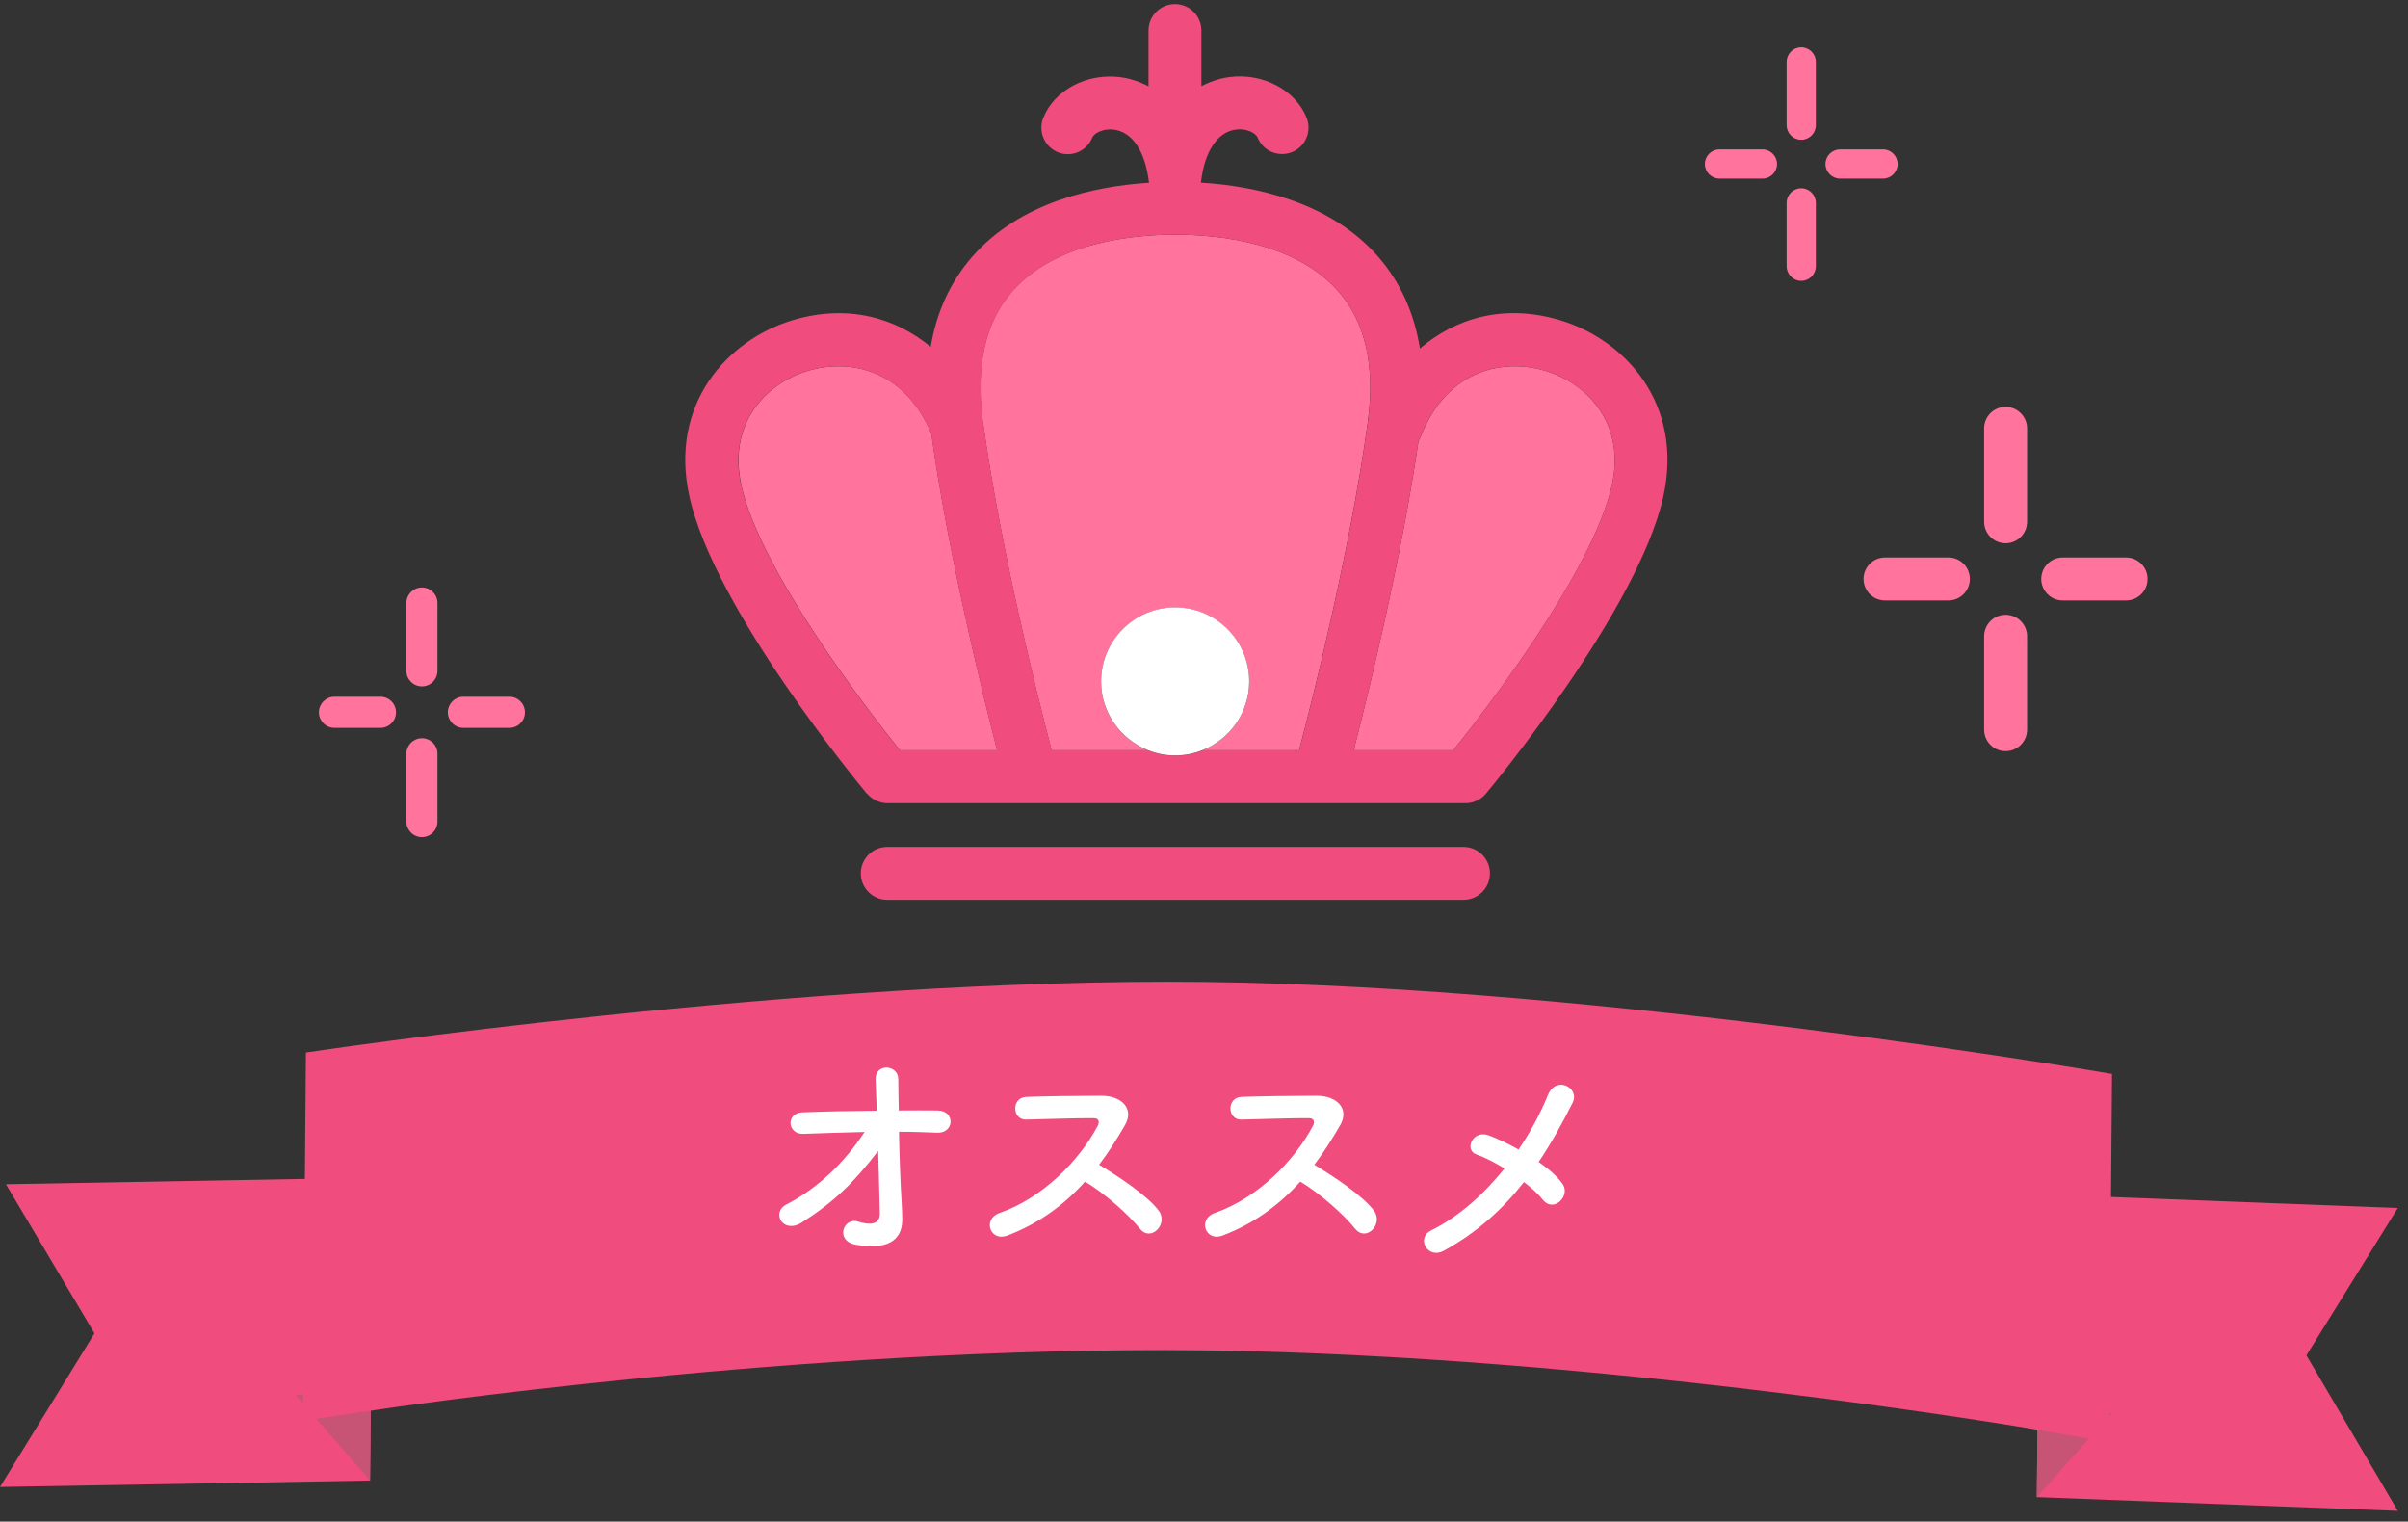
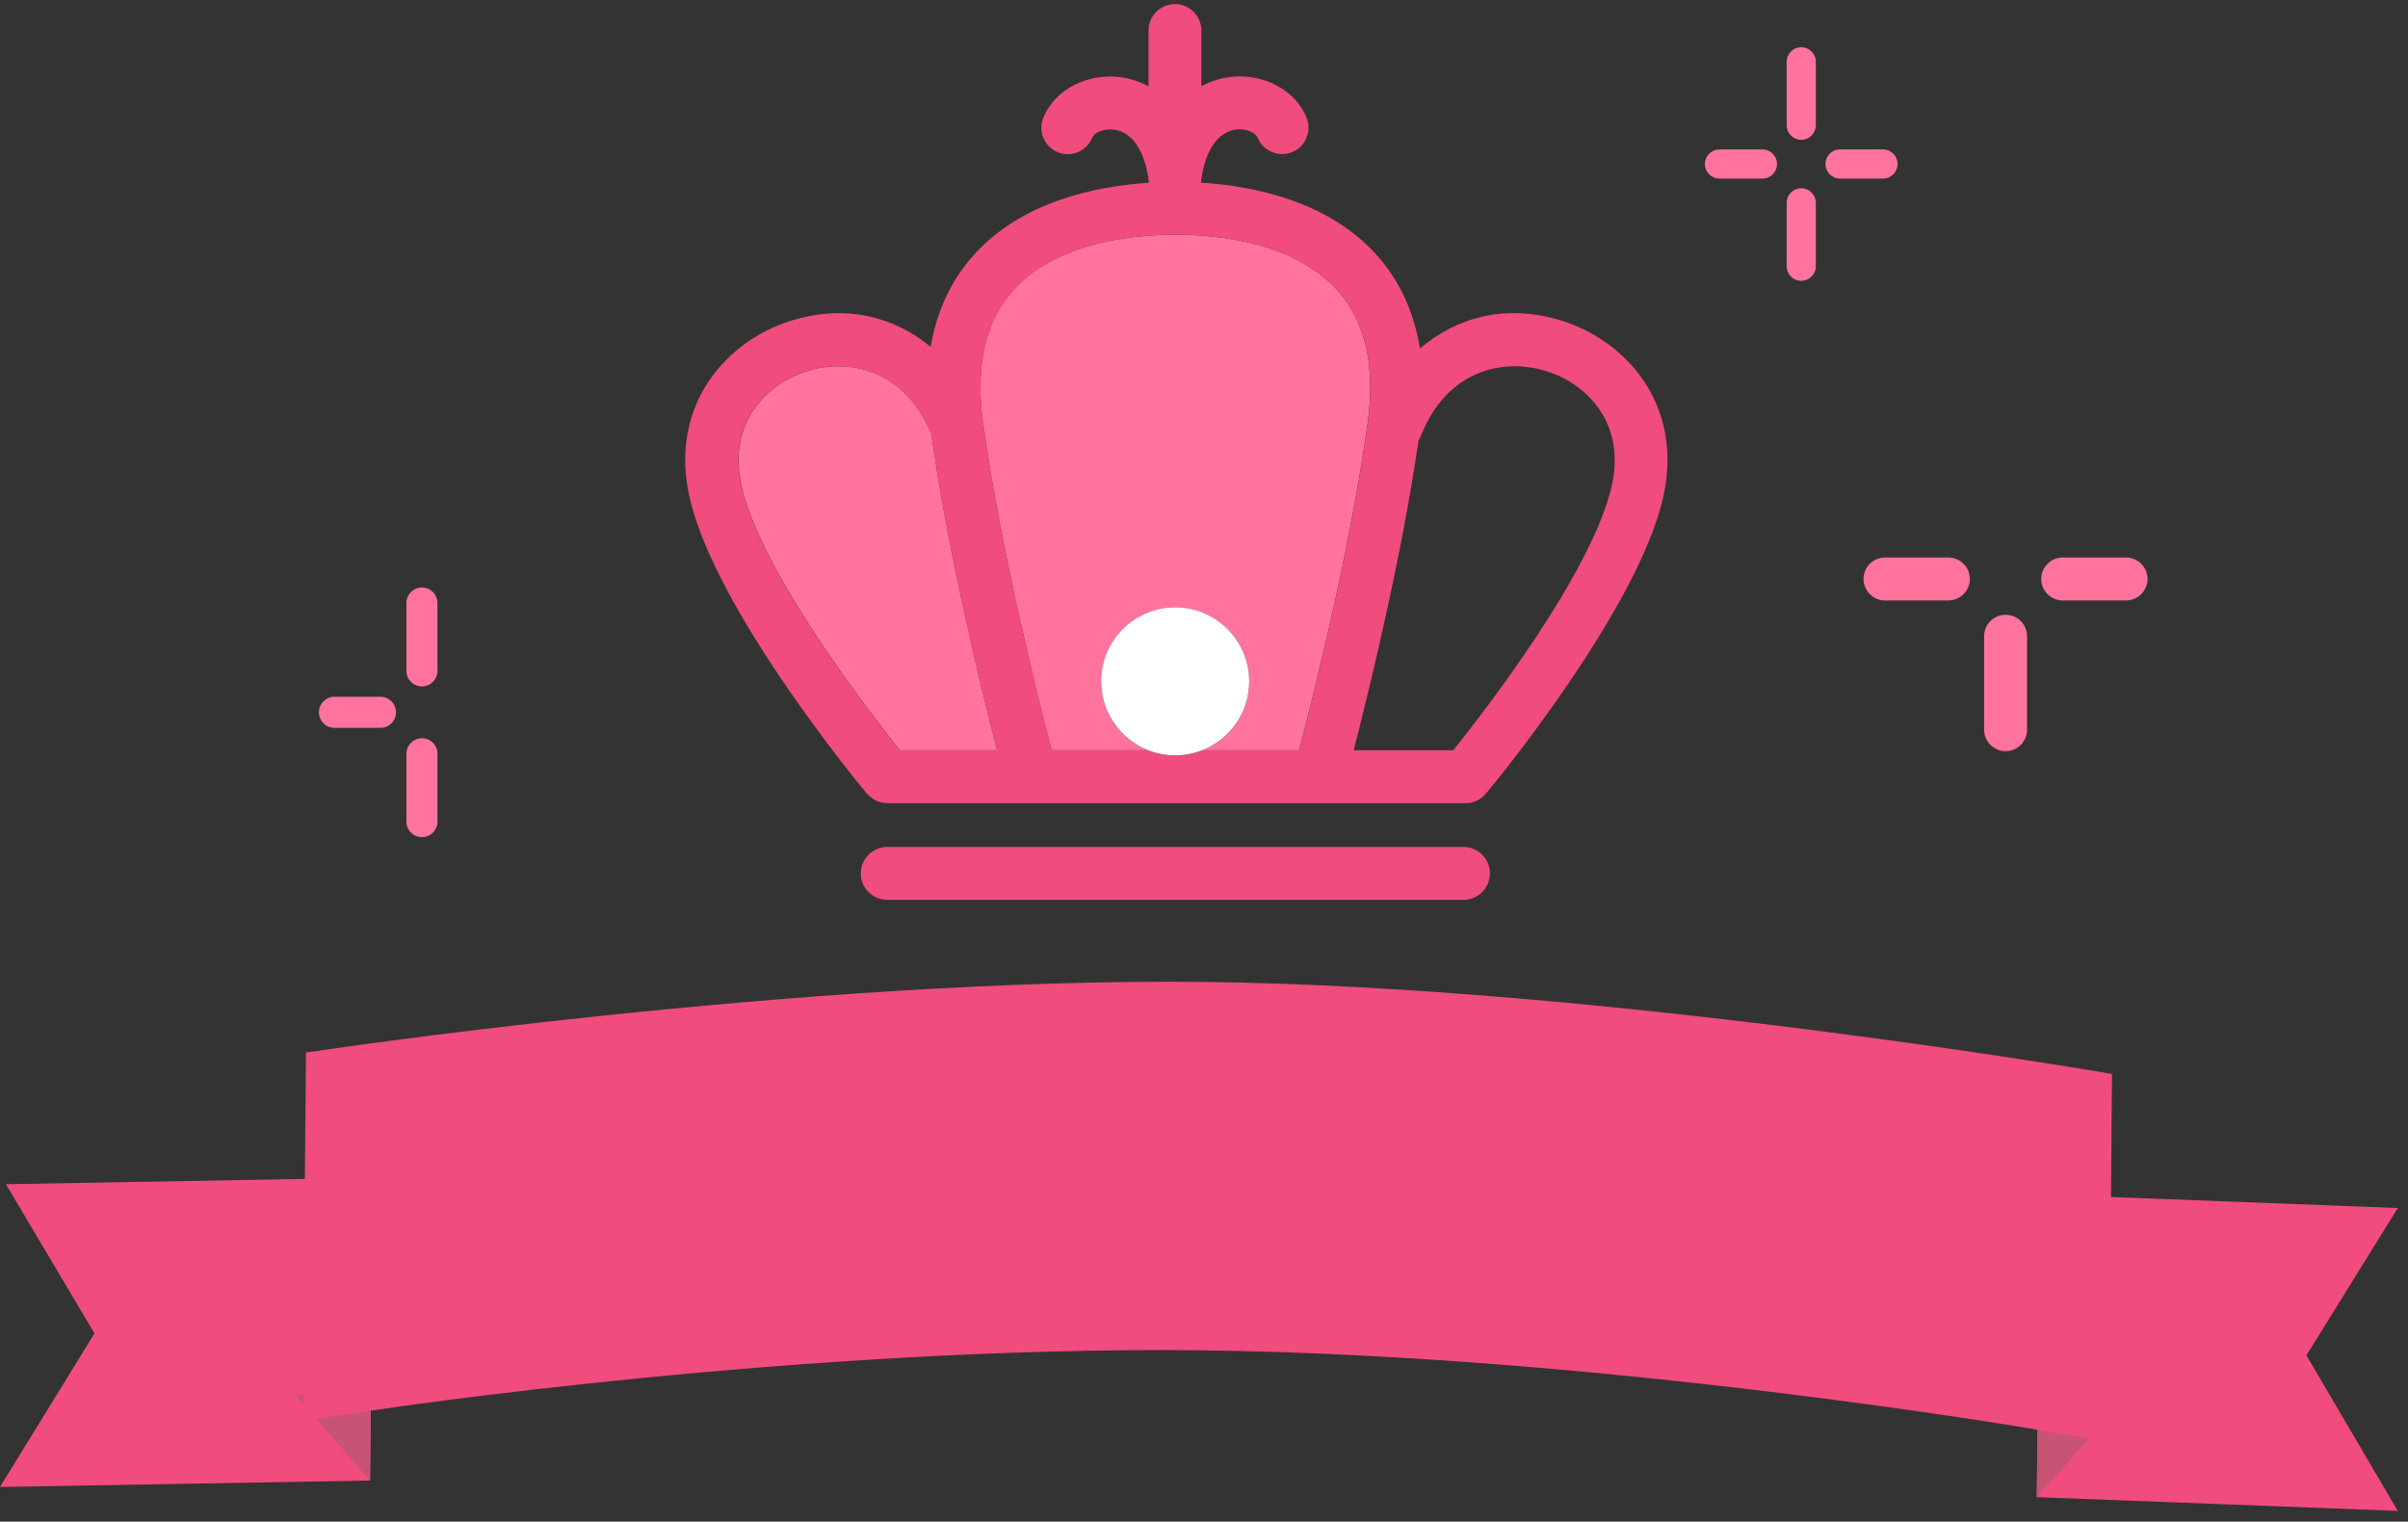
<svg xmlns="http://www.w3.org/2000/svg" width="201" height="127" viewBox="0 0 201 127" fill="none">
  <rect x="0" y="0" width="201" height="127" fill="#333333" stroke="none" />
  <path d="M30.885 123.571L0 124.109L7.884 111.289L0.494 98.84L31.141 98.293L30.885 123.571Z" fill="#F04C7D" />
  <path d="M170.015 124.956L200.149 126.104L192.521 113.125L200.149 100.825L170.271 99.678L170.015 124.956Z" fill="#F04C7D" />
  <path d="M24.704 116.47L30.893 123.568L30.973 115.657L24.704 116.443V116.461V116.47Z" fill="#C75375" />
  <path d="M170.015 124.953L176.24 117.969V117.96L170.095 117.042L170.015 124.944V124.953Z" fill="#C75375" />
  <path d="M25.281 118.587L31.518 117.657C31.518 117.657 66.908 112.31 100.374 112.706C133.841 113.103 169.925 119.308 169.925 119.308L176.038 120.383C176.038 120.383 176.038 120.394 176.038 120.404L176.293 89.634C176.293 89.634 134.21 82.354 100.629 81.957C67.048 81.56 25.536 87.848 25.536 87.848L25.281 118.618V118.587Z" fill="#F04C7D" />
-   <path d="M118.409 36.76C117.005 46.49 114.294 57.561 112.996 62.62H121.305C123.821 59.486 132.933 47.761 134.548 40.495C135.67 35.435 132.597 32.063 129.048 30.968C125.64 29.917 120.863 30.712 118.603 36.398C118.55 36.521 118.488 36.645 118.417 36.76H118.409Z" fill="#FF739D" />
  <path d="M61.875 40.493C63.491 47.751 72.603 59.485 75.119 62.619H83.233C81.909 57.463 79.118 46.056 77.741 36.193C75.446 30.701 70.748 29.933 67.385 30.966C63.835 32.061 60.754 35.425 61.884 40.493H61.875Z" fill="#FF739D" />
  <path d="M82.059 35.284C83.498 45.782 86.632 58.24 87.78 62.62H95.815C93.528 61.71 91.912 59.485 91.912 56.88C91.912 53.472 94.684 50.7 98.093 50.7C101.501 50.7 104.273 53.472 104.273 56.88C104.273 59.485 102.648 61.71 100.371 62.62H108.44C109.588 58.24 112.723 45.791 114.162 35.284C114.806 30.605 113.994 26.914 111.734 24.336C108.131 20.204 101.651 19.586 98.101 19.586C94.552 19.586 88.08 20.204 84.469 24.336C82.218 26.923 81.405 30.605 82.041 35.284H82.059Z" fill="#FF739D" />
  <path d="M72.364 66.232C72.364 66.232 72.408 66.268 72.426 66.294C72.488 66.365 72.558 66.427 72.638 66.497C72.682 66.541 72.726 66.577 72.779 66.612C72.859 66.665 72.938 66.709 73.017 66.762C73.07 66.788 73.115 66.824 73.168 66.841C73.265 66.886 73.371 66.912 73.477 66.947C73.521 66.956 73.556 66.974 73.6 66.983C73.75 67.018 73.9 67.036 74.059 67.036H86.076H122.143C122.143 67.036 122.205 67.036 122.231 67.027C122.267 67.027 122.302 67.036 122.337 67.036C122.973 67.036 123.6 66.762 124.033 66.241C124.554 65.623 136.738 50.896 138.839 41.458C140.561 33.688 135.634 28.39 130.328 26.757C125.542 25.282 121.463 26.58 118.523 29.088C118.046 26.112 116.89 23.552 115.045 21.433C111.001 16.797 104.679 15.517 100.238 15.244C100.238 15.244 100.238 15.235 100.238 15.226C100.238 15.199 100.256 15.164 100.256 15.138C100.573 12.586 101.633 11.014 103.178 10.811C104.07 10.697 104.82 11.12 104.97 11.473C105.421 12.604 106.71 13.151 107.84 12.701C108.97 12.251 109.517 10.961 109.067 9.831C108.131 7.5 105.412 6.07 102.622 6.432C102.136 6.494 101.253 6.679 100.282 7.191V2.547C100.282 1.329 99.293 0.34 98.075 0.34C96.856 0.34 95.868 1.329 95.868 2.547V7.2C94.896 6.688 94.013 6.503 93.528 6.441C90.72 6.079 88.01 7.509 87.082 9.84C86.632 10.97 87.18 12.251 88.31 12.71C89.44 13.169 90.72 12.613 91.179 11.482C91.32 11.129 92.071 10.705 92.972 10.82C94.508 11.014 95.576 12.595 95.894 15.146C95.894 15.173 95.912 15.208 95.912 15.235V15.252C91.471 15.535 85.175 16.815 81.14 21.442C79.33 23.525 78.174 26.033 77.688 28.947C74.766 26.536 70.748 25.318 66.06 26.757C60.754 28.39 55.818 33.688 57.549 41.458C59.65 50.896 71.834 65.614 72.355 66.241L72.364 66.232ZM67.376 30.968C70.74 29.935 75.437 30.703 77.732 36.195C79.11 46.057 81.9 57.456 83.224 62.621H75.11C72.594 59.487 63.482 47.762 61.866 40.495C60.745 35.436 63.817 32.063 67.367 30.968H67.376ZM98.11 19.587C101.651 19.587 108.131 20.206 111.742 24.338C113.994 26.925 114.806 30.606 114.17 35.286C112.731 45.784 109.597 58.242 108.449 62.621H100.379C99.673 62.904 98.905 63.063 98.101 63.063C97.298 63.063 96.53 62.904 95.823 62.621H87.789C86.641 58.242 83.507 45.793 82.067 35.286C81.423 30.606 82.235 26.916 84.495 24.338C88.098 20.206 94.578 19.587 98.128 19.587H98.11ZM129.048 30.968C132.597 32.063 135.678 35.427 134.548 40.495C132.933 47.753 123.821 59.487 121.304 62.621H112.996C114.294 57.562 117.005 46.49 118.408 36.76C118.479 36.646 118.541 36.531 118.594 36.398C120.854 30.712 125.64 29.918 129.039 30.968H129.048Z" fill="#F04C7D" />
  <path d="M124.368 72.897C124.368 71.678 123.379 70.689 122.161 70.689H74.059C72.841 70.689 71.852 71.678 71.852 72.897C71.852 74.115 72.841 75.104 74.059 75.104H122.161C123.379 75.104 124.368 74.115 124.368 72.897Z" fill="#F04C7D" />
  <path d="M104.273 56.872C104.273 53.464 101.501 50.691 98.093 50.691C94.684 50.691 91.912 53.464 91.912 56.872C91.912 59.477 93.537 61.701 95.815 62.611C96.521 62.893 97.289 63.052 98.093 63.052C98.896 63.052 99.664 62.893 100.37 62.611C102.657 61.701 104.273 59.477 104.273 56.872Z" fill="white" />
  <path d="M27.918 60.75H31.759C32.474 60.75 33.056 60.167 33.056 59.452C33.056 58.737 32.474 58.154 31.759 58.154H27.918C27.203 58.154 26.62 58.737 26.62 59.452C26.62 60.167 27.203 60.75 27.918 60.75Z" fill="#FF739D" />
-   <path d="M38.681 60.75H42.522C43.237 60.75 43.819 60.167 43.819 59.452C43.819 58.737 43.237 58.154 42.522 58.154H38.681C37.966 58.154 37.383 58.737 37.383 59.452C37.383 60.167 37.966 60.75 38.681 60.75Z" fill="#FF739D" />
  <path d="M35.22 69.871C35.935 69.871 36.517 69.288 36.517 68.573V62.913C36.517 62.198 35.935 61.615 35.22 61.615C34.505 61.615 33.922 62.198 33.922 62.913V68.573C33.922 69.288 34.505 69.871 35.22 69.871Z" fill="#FF739D" />
  <path d="M35.22 57.288C35.935 57.288 36.517 56.706 36.517 55.991V50.331C36.517 49.616 35.935 49.033 35.22 49.033C34.505 49.033 33.922 49.616 33.922 50.331V55.991C33.922 56.706 34.505 57.288 35.22 57.288Z" fill="#FF739D" />
  <path d="M143.528 14.908H147.112C147.783 14.908 148.331 14.36 148.331 13.689C148.331 13.018 147.783 12.471 147.112 12.471H143.528C142.857 12.471 142.309 13.018 142.309 13.689C142.309 14.36 142.857 14.908 143.528 14.908Z" fill="#FF739D" />
  <path d="M153.593 14.908H157.178C157.849 14.908 158.396 14.36 158.396 13.689C158.396 13.018 157.849 12.471 157.178 12.471H153.593C152.922 12.471 152.375 13.018 152.375 13.689C152.375 14.36 152.922 14.908 153.593 14.908Z" fill="#FF739D" />
  <path d="M150.353 23.439C151.024 23.439 151.571 22.891 151.571 22.22V16.931C151.571 16.26 151.024 15.713 150.353 15.713C149.682 15.713 149.134 16.26 149.134 16.931V22.22C149.134 22.891 149.682 23.439 150.353 23.439Z" fill="#FF739D" />
  <path d="M150.353 11.669C151.024 11.669 151.571 11.121 151.571 10.45V5.162C151.571 4.491 151.024 3.943 150.353 3.943C149.682 3.943 149.134 4.491 149.134 5.162V10.45C149.134 11.121 149.682 11.669 150.353 11.669Z" fill="#FF739D" />
  <path d="M157.345 50.116H162.634C163.623 50.116 164.426 49.312 164.426 48.324C164.426 47.335 163.623 46.531 162.634 46.531H157.345C156.357 46.531 155.553 47.335 155.553 48.324C155.553 49.312 156.357 50.116 157.345 50.116Z" fill="#FF739D" />
  <path d="M172.178 50.116H177.467C178.456 50.116 179.259 49.312 179.259 48.324C179.259 47.335 178.456 46.531 177.467 46.531H172.178C171.19 46.531 170.386 47.335 170.386 48.324C170.386 49.312 171.19 50.116 172.178 50.116Z" fill="#FF739D" />
  <path d="M167.411 62.693C168.4 62.693 169.203 61.89 169.203 60.901V53.105C169.203 52.116 168.4 51.312 167.411 51.312C166.422 51.312 165.618 52.116 165.618 53.105V60.901C165.618 61.89 166.422 62.693 167.411 62.693Z" fill="#FF739D" />
-   <path d="M167.411 45.342C168.399 45.342 169.203 44.538 169.203 43.55V35.753C169.203 34.764 168.399 33.961 167.411 33.961C166.422 33.961 165.618 34.764 165.618 35.753V43.55C165.618 44.538 166.422 45.342 167.411 45.342Z" fill="#FF739D" />
-   <path d="M75.039 94.461C75.078 96.511 75.156 98.757 75.254 100.221C75.293 100.827 75.293 101.159 75.312 101.686C75.351 103.19 74.512 104.42 71.446 103.893C69.669 103.58 70.391 101.569 71.621 101.959C72.422 102.213 73.457 102.33 73.438 101.295C73.418 100.143 73.359 98.112 73.301 96.062C71.231 98.757 69.61 100.319 66.954 102.018C65.334 103.053 64.377 101.198 65.607 100.553C68.321 99.147 70.508 96.999 72.168 94.48C70.43 94.519 68.692 94.578 67.052 94.636C65.744 94.695 65.548 92.898 66.993 92.84C68.946 92.762 71.075 92.723 73.184 92.703C73.145 91.59 73.106 90.653 73.086 90.145C73.008 88.7 74.98 88.837 74.98 90.067C74.98 90.614 75 91.571 75.019 92.684C76.132 92.684 77.226 92.664 78.261 92.684C79.764 92.703 79.667 94.617 78.202 94.539C77.187 94.5 76.113 94.461 75.039 94.461ZM90.572 98.62C88.854 100.534 86.745 102.115 84.07 103.131C82.644 103.658 81.98 101.744 83.445 101.237C86.999 100.007 90.084 96.882 91.627 93.972C91.803 93.641 91.725 93.328 91.295 93.328C90.065 93.309 87.37 93.406 85.651 93.445C84.48 93.484 84.402 91.61 85.651 91.551C87.077 91.493 89.948 91.453 91.92 91.453C93.677 91.453 94.673 92.567 93.912 93.894C93.248 95.046 92.545 96.16 91.744 97.214C93.365 98.19 95.845 99.831 96.743 101.081C97.524 102.174 96.06 103.697 95.142 102.545C94.185 101.354 92.174 99.577 90.572 98.62ZM108.538 98.62C106.819 100.534 104.71 102.115 102.035 103.131C100.61 103.658 99.946 101.744 101.41 101.237C104.964 100.007 108.05 96.882 109.592 93.972C109.768 93.641 109.69 93.328 109.26 93.328C108.03 93.309 105.335 93.406 103.617 93.445C102.445 93.484 102.367 91.61 103.617 91.551C105.042 91.493 107.913 91.453 109.885 91.453C111.643 91.453 112.639 92.567 111.877 93.894C111.213 95.046 110.51 96.16 109.709 97.214C111.33 98.19 113.81 99.831 114.708 101.081C115.49 102.174 114.025 103.697 113.107 102.545C112.15 101.354 110.139 99.577 108.538 98.62ZM127.206 98.659C125.468 100.885 123.32 102.858 120.508 104.4C119.161 105.123 118.184 103.326 119.454 102.701C121.817 101.53 123.886 99.635 125.585 97.526C124.765 97.019 123.926 96.589 123.242 96.355C122.188 95.984 122.93 94.246 124.297 94.773C124.98 95.027 125.859 95.437 126.757 95.945C127.792 94.422 128.612 92.859 129.217 91.375C129.901 89.735 131.893 90.79 131.268 92.039C130.428 93.719 129.51 95.379 128.436 96.98C129.257 97.546 129.96 98.171 130.389 98.757C130.819 99.323 130.565 99.968 130.174 100.299C129.784 100.631 129.198 100.67 128.788 100.143C128.436 99.694 127.87 99.167 127.206 98.659Z" fill="white" />
</svg>